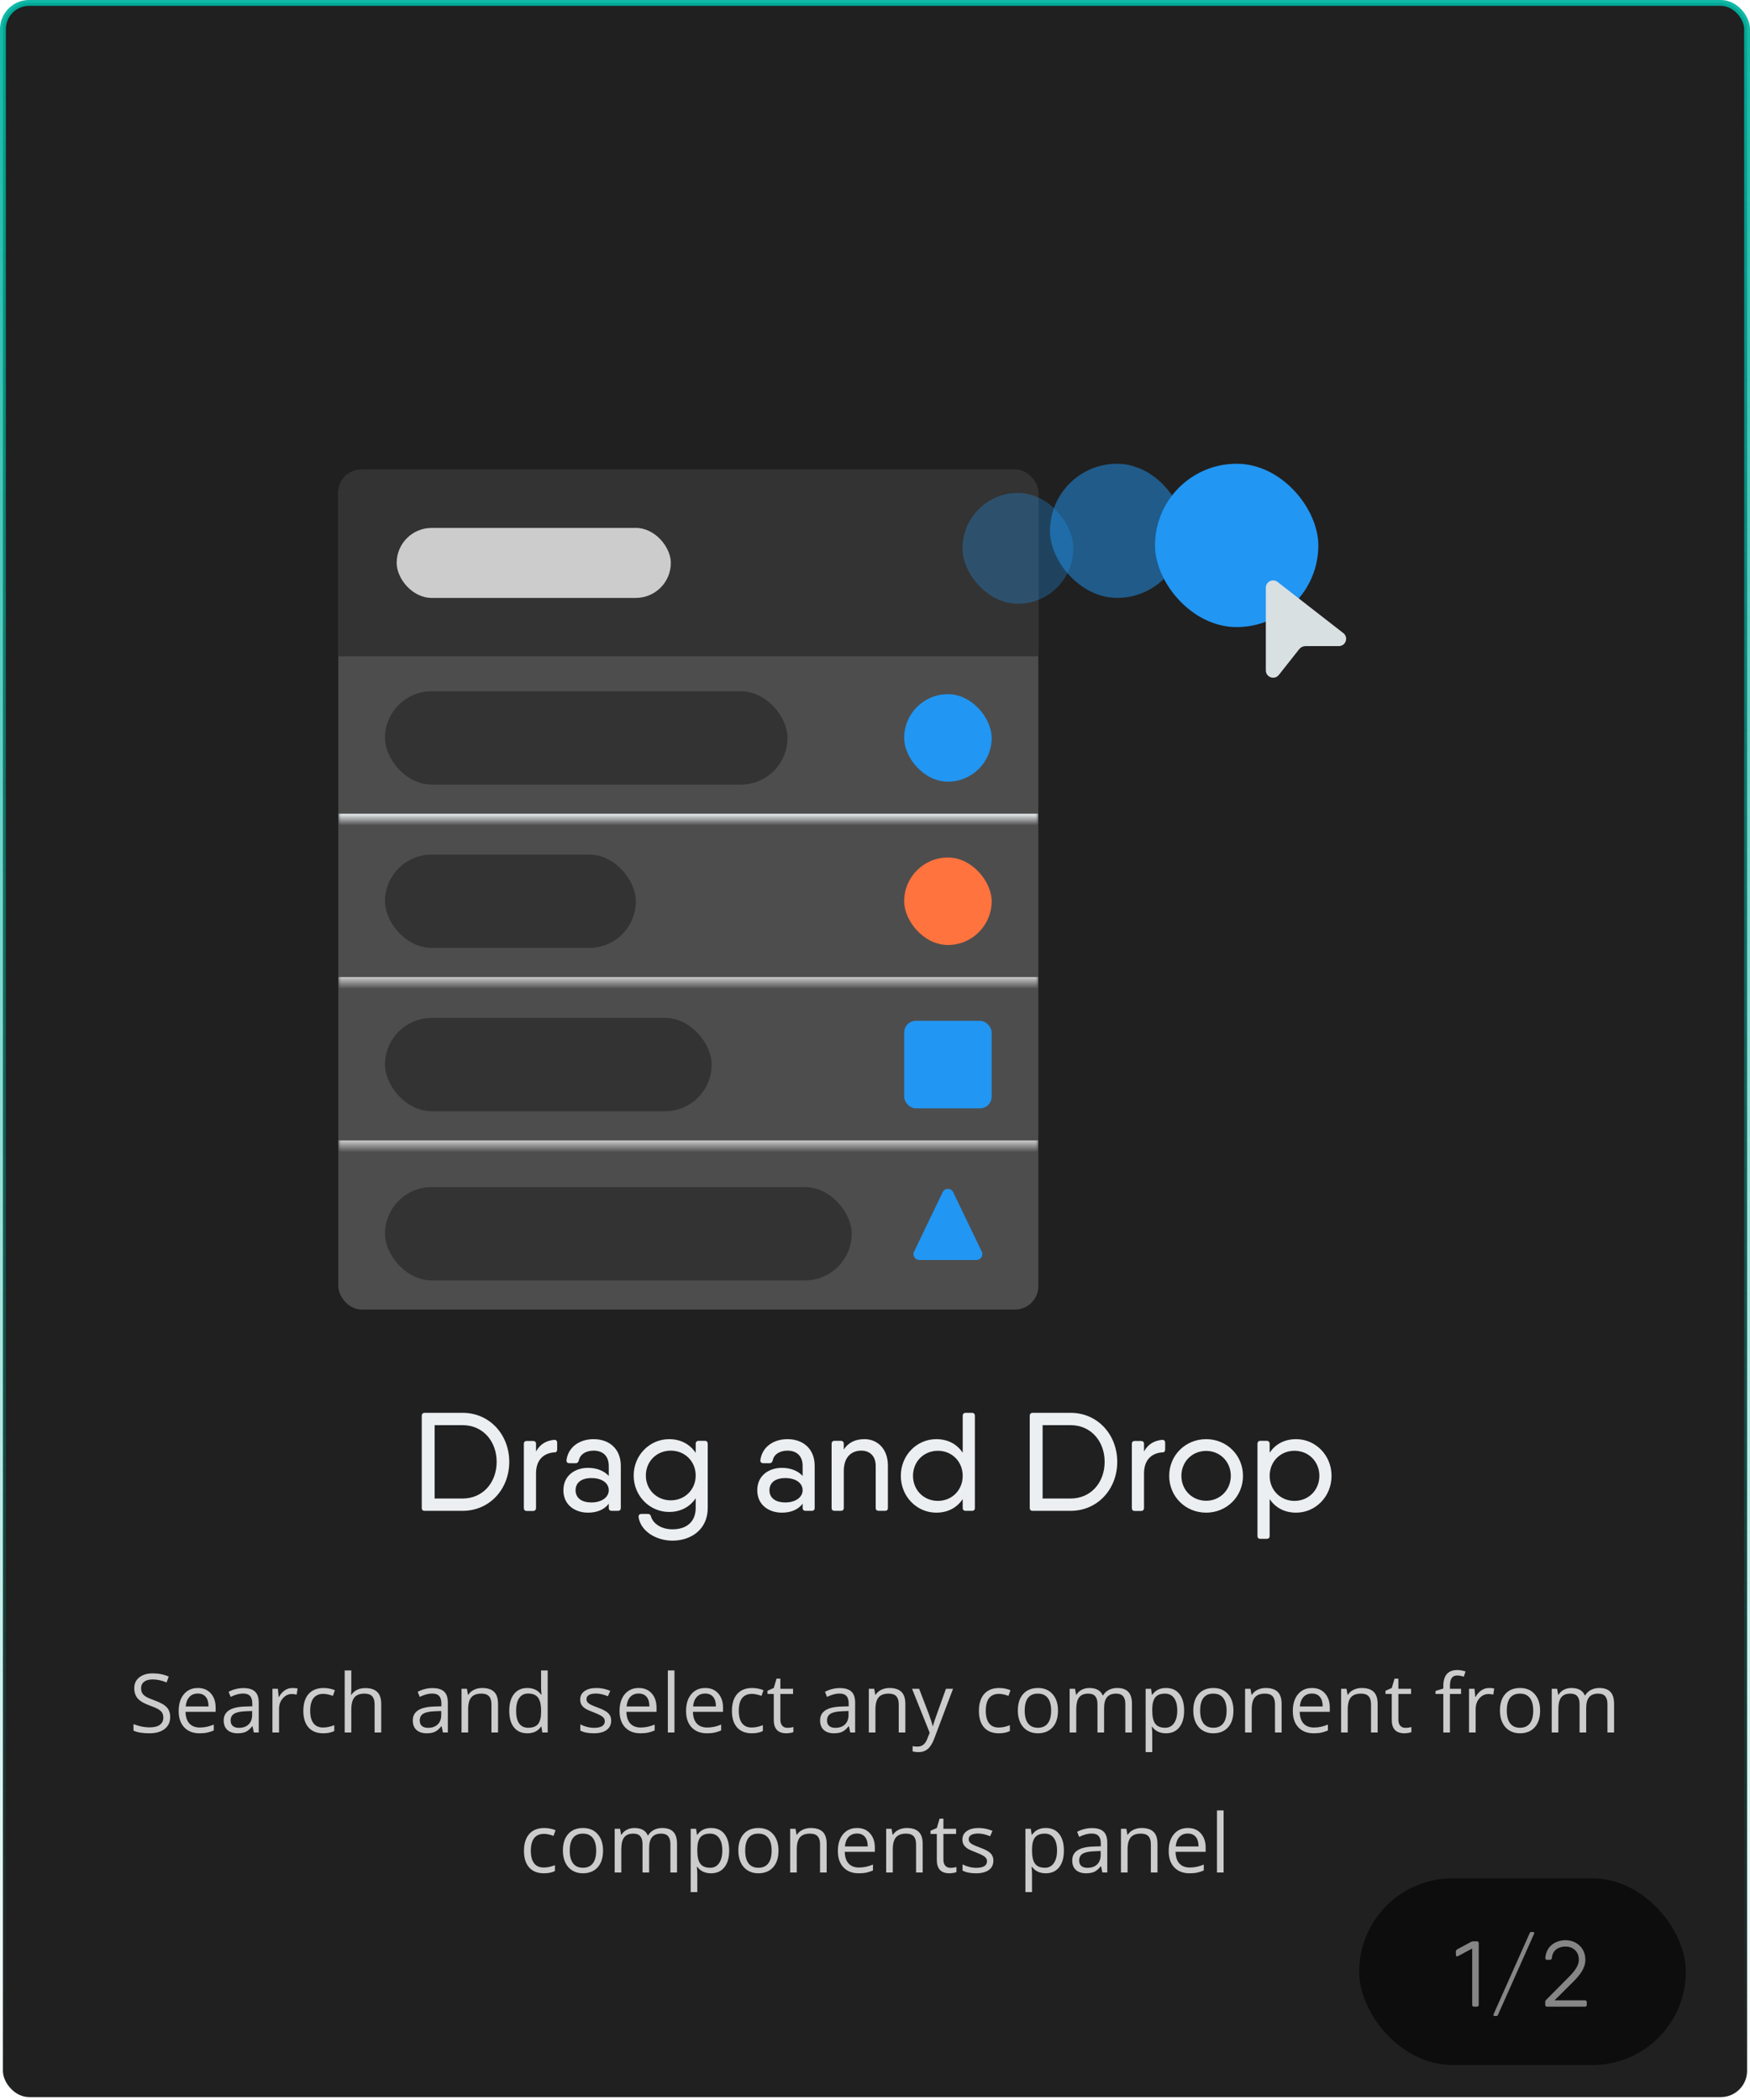
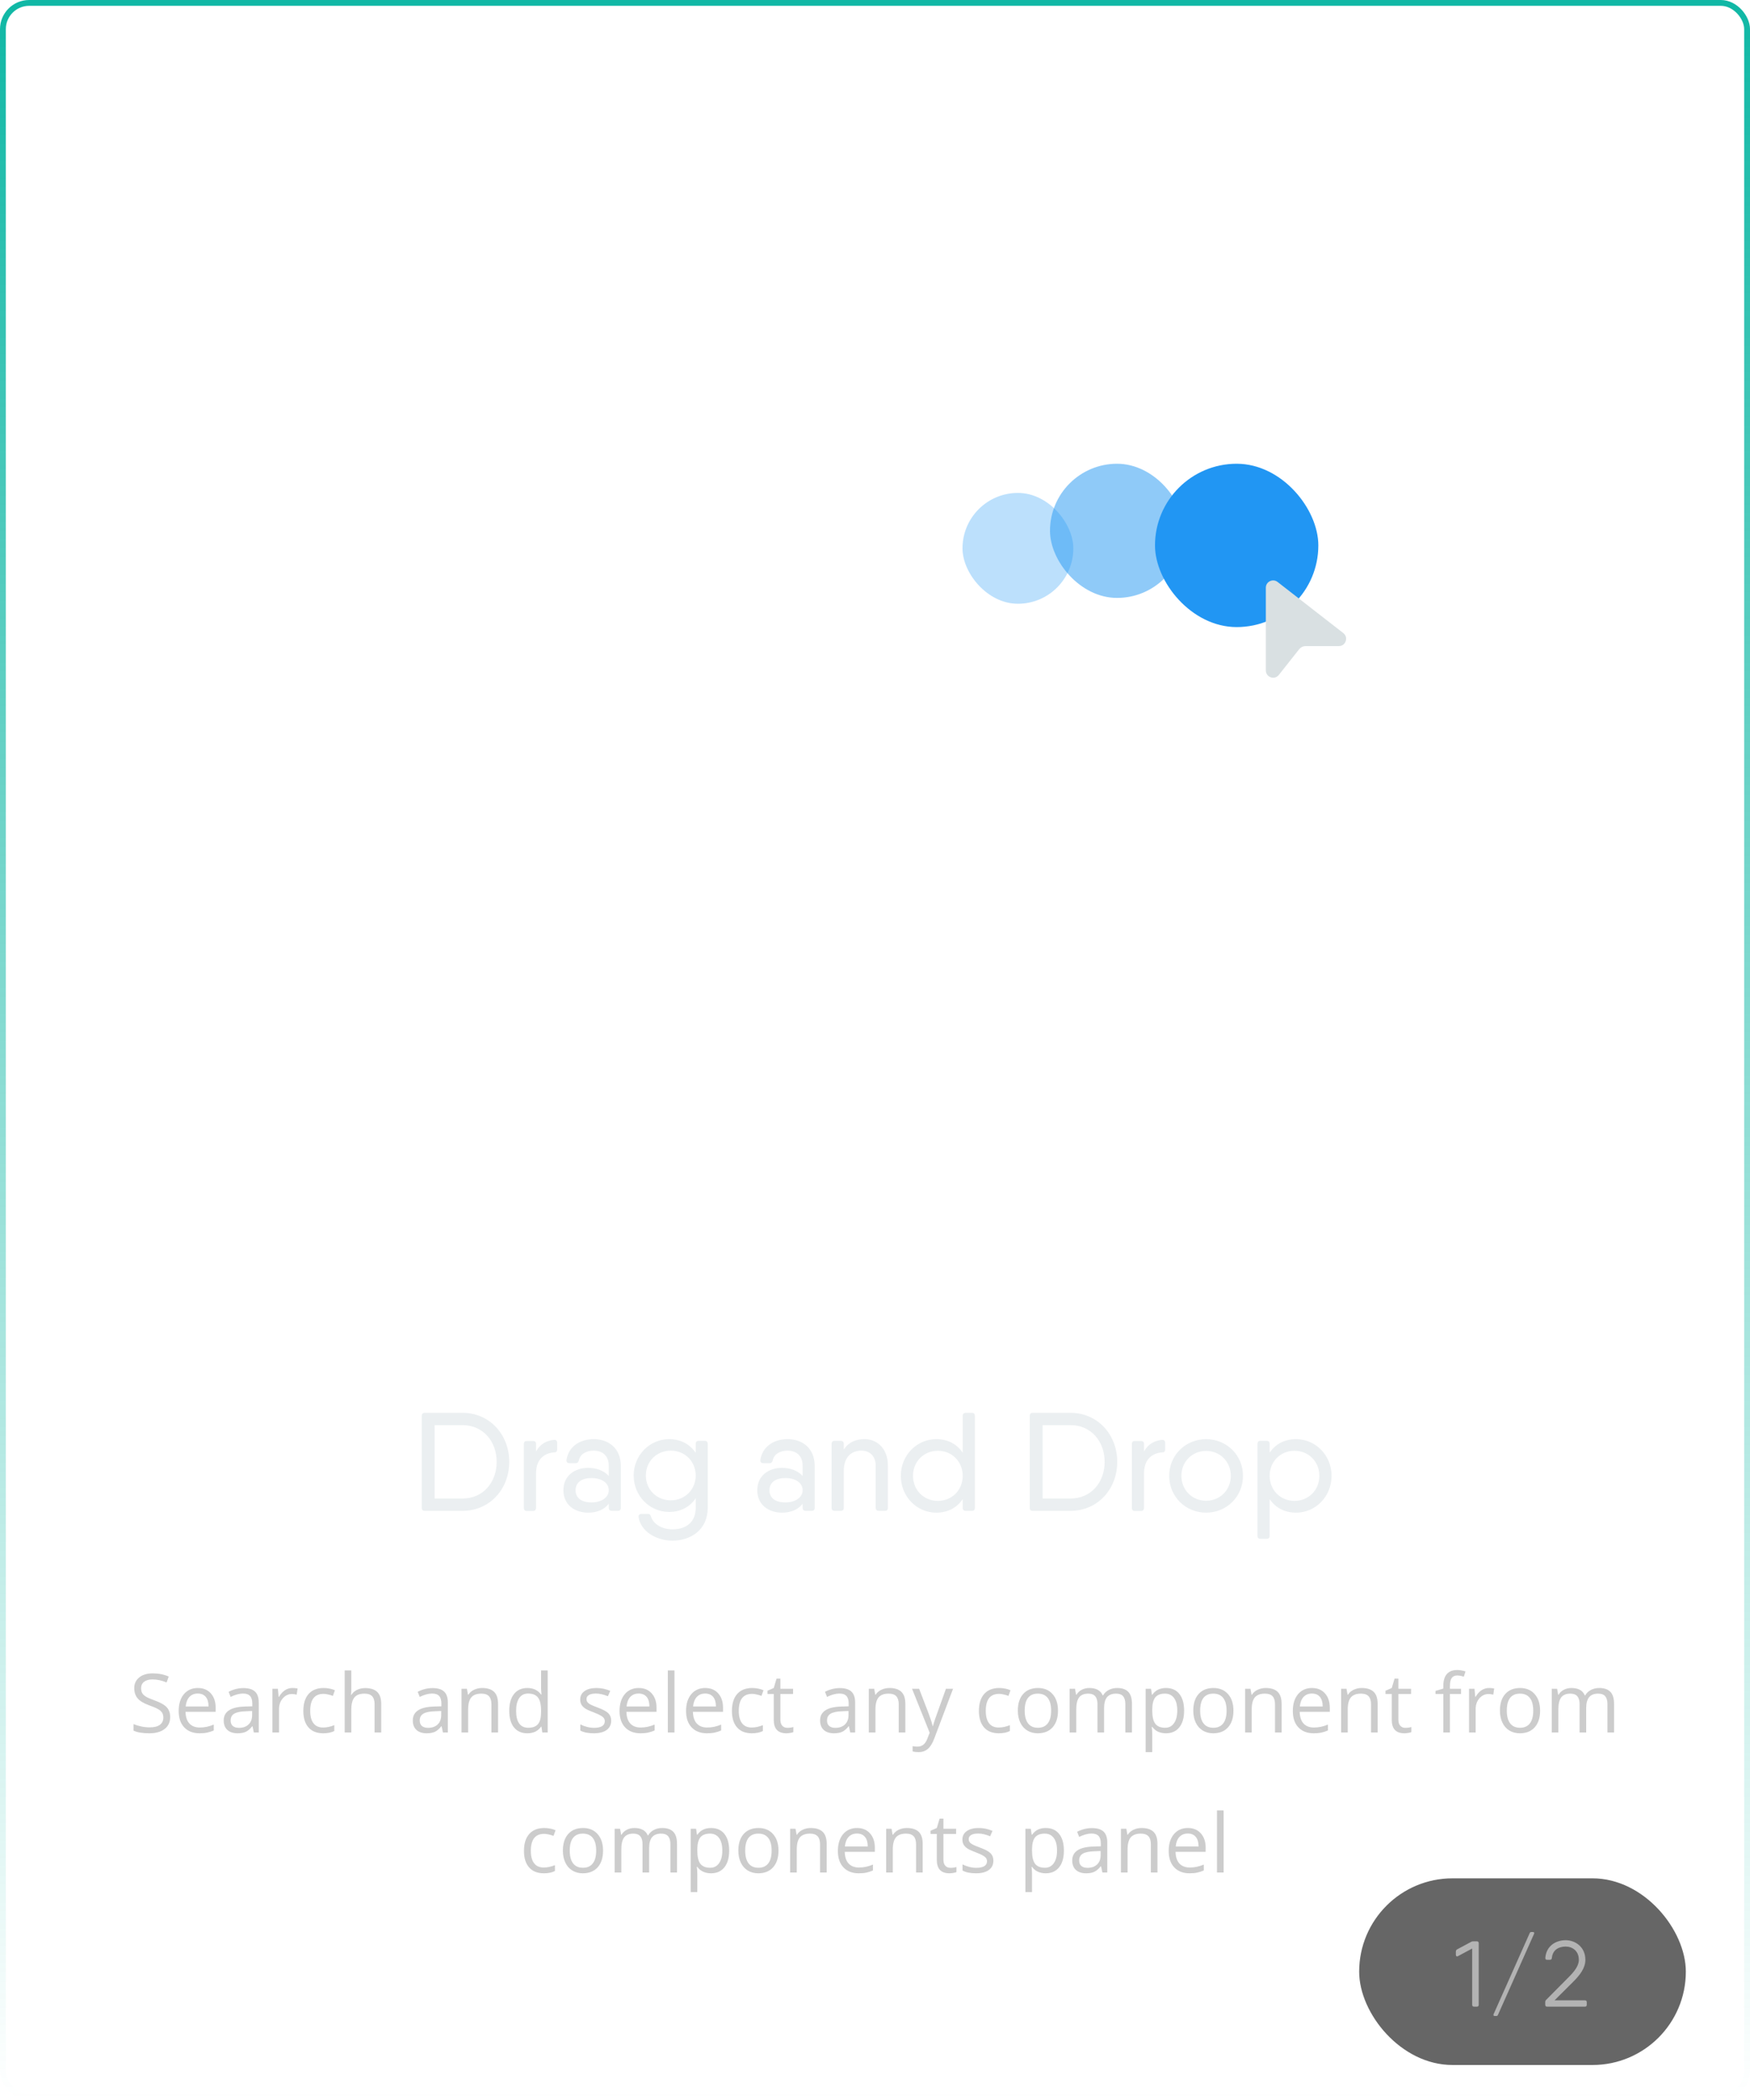
<svg xmlns="http://www.w3.org/2000/svg" width="300" height="360" viewBox="0 0 300 360" fill="none">
-   <rect x="0.5" y="0.5" width="299" height="359" rx="4.5" fill="#202020" />
  <rect x="0.5" y="0.5" width="299" height="359" rx="4.5" stroke="url(#paint0_linear_21806_21177)" />
  <g filter="url(#filter0_ddd_21806_21177)">
    <g clip-path="url(#clip0_21806_21177)">
-       <rect x="58" y="50.5" width="120" height="144" rx="4" fill="#4D4D4D" />
      <rect width="120" height="32" transform="translate(58 50.5)" fill="#333333" />
      <rect x="68" y="60.5" width="47" height="12" rx="6" fill="#CCCCCC" />
      <mask id="path-4-inside-1_21806_21177" fill="white">
        <path d="M58 82.5H178V110.5H58V82.5Z" />
      </mask>
-       <path d="M178 109.5H58V111.5H178V109.5Z" fill="#EBEFF1" mask="url(#path-4-inside-1_21806_21177)" />
      <rect x="66" y="88.5" width="69" height="16" rx="8" fill="#333333" />
      <rect x="155" y="89" width="15" height="15" rx="7.5" fill="#2196F3" />
      <mask id="path-8-inside-2_21806_21177" fill="white">
-         <path d="M58 110.5H178V138.5H58V110.5Z" />
-       </mask>
+         </mask>
      <path d="M178 137.5H58V139.5H178V137.5Z" fill="#CCCCCC" mask="url(#path-8-inside-2_21806_21177)" />
      <rect x="66" y="116.5" width="43" height="16" rx="8" fill="#333333" />
      <rect x="155" y="117" width="15" height="15" rx="7.5" fill="#FE733E" />
      <mask id="path-12-inside-3_21806_21177" fill="white">
-         <path d="M58 138.5H178V166.5H58V138.5Z" />
+         <path d="M58 138.5V166.5H58V138.5Z" />
      </mask>
      <path d="M178 165.5H58V167.5H178V165.5Z" fill="#CCCCCC" mask="url(#path-12-inside-3_21806_21177)" />
      <rect x="66" y="144.5" width="56" height="16" rx="8" fill="#333333" />
      <rect x="155" y="145" width="15" height="15" rx="2" fill="#2196F3" />
      <mask id="path-16-inside-4_21806_21177" fill="white">
        <path d="M58 166.5H178V196.5H58V166.5Z" />
      </mask>
      <path d="M178 195.5H58V197.5H178V195.5Z" fill="#CCCCCC" mask="url(#path-16-inside-4_21806_21177)" />
      <rect x="66" y="173.5" width="80" height="16" rx="8" fill="#333333" />
      <path d="M161.599 174.373C161.962 173.618 163.038 173.618 163.401 174.373L168.305 184.566C168.625 185.23 168.141 186 167.404 186H157.596C156.859 186 156.375 185.23 156.695 184.566L161.599 174.373Z" fill="#2196F3" />
    </g>
  </g>
  <rect x="165" y="84.5" width="19" height="19" rx="9.5" fill="#2196F3" fill-opacity="0.3" />
  <rect x="180" y="79.5" width="23" height="23" rx="11.5" fill="#2196F3" fill-opacity="0.5" />
  <rect x="198" y="79.5" width="28" height="28" rx="14" fill="#2196F3" />
  <path d="M219.017 99.766C218.197 99.126 217 99.712 217 100.752V114.926C217 116.111 218.496 116.631 219.231 115.701L222.722 111.284C222.851 111.121 223.015 110.99 223.202 110.899C223.389 110.809 223.594 110.762 223.802 110.762H229.512C230.702 110.762 231.219 109.256 230.279 108.526L219.017 99.766Z" fill="#D9E0E2" />
  <path d="M79.308 242.2C83.94 242.2 87.3 245.944 87.3 250.6C87.3 255.28 83.94 259 79.308 259H73.14H72.804C72.468 259 72.3 258.832 72.3 258.496V242.728C72.3 242.392 72.468 242.2 72.804 242.2H74.508H79.308ZM79.308 256.888C82.788 256.888 85.14 254.152 85.14 250.6C85.14 247.072 82.788 244.312 79.308 244.312H74.508V256.888H79.308ZM94.987 246.832C95.323 246.808 95.515 247 95.515 247.336V248.464C95.515 248.776 95.371 248.968 95.155 248.968C93.475 249.04 91.891 250 91.891 252.592V258.496C91.891 258.832 91.699 259.024 91.387 259.024H90.307C89.971 259.024 89.803 258.832 89.803 258.496V247.528C89.803 247.192 89.971 247.024 90.307 247.024H91.387C91.699 247.024 91.891 247.192 91.891 247.528V248.824C92.611 247.504 93.739 246.952 94.987 246.832ZM101.767 246.712C104.431 246.712 106.423 248.368 106.423 251.272V258.496C106.423 258.832 106.255 259 105.919 259H104.863C104.551 259 104.359 258.832 104.359 258.496V257.776C103.591 258.808 102.319 259.312 100.807 259.312C98.623 259.312 96.583 258.04 96.583 255.472C96.583 252.904 98.623 251.632 100.807 251.632C102.319 251.632 103.591 252.16 104.359 253.024V251.32C104.359 249.424 103.159 248.68 101.767 248.68C100.519 248.68 99.439 249.256 99.223 250.384C99.127 250.672 98.983 250.84 98.671 250.84H97.615C97.303 250.84 97.087 250.672 97.111 250.312C97.399 248.128 99.271 246.712 101.767 246.712ZM101.407 257.56C103.135 257.56 104.359 256.672 104.359 255.472C104.359 254.2 103.135 253.384 101.407 253.384C99.535 253.384 98.671 254.272 98.671 255.472C98.671 256.672 99.535 257.56 101.407 257.56ZM120.822 247C121.158 247 121.326 247.192 121.326 247.528V258.496C121.326 262.24 118.422 264.112 115.278 264.112C112.47 264.112 109.806 262.48 109.47 260.056C109.446 259.696 109.662 259.528 109.974 259.528H111.054C111.366 259.528 111.51 259.672 111.606 259.984C111.894 261.04 113.19 262.168 115.278 262.168C117.846 262.168 119.262 260.752 119.262 258.496V256.84C118.302 258.28 116.742 259.192 114.702 259.192C111.39 259.192 108.63 256.456 108.63 252.952C108.63 249.448 111.39 246.712 114.702 246.712C116.742 246.712 118.302 247.624 119.262 249.064V247.528C119.262 247.192 119.454 247 119.766 247H120.822ZM114.99 257.2C117.414 257.2 119.262 255.352 119.262 252.952C119.262 250.528 117.414 248.68 114.99 248.68C112.566 248.68 110.718 250.528 110.718 252.952C110.718 255.352 112.566 257.2 114.99 257.2ZM135.002 246.712C137.666 246.712 139.658 248.368 139.658 251.272V258.496C139.658 258.832 139.49 259 139.154 259H138.098C137.786 259 137.594 258.832 137.594 258.496V257.776C136.826 258.808 135.554 259.312 134.042 259.312C131.858 259.312 129.818 258.04 129.818 255.472C129.818 252.904 131.858 251.632 134.042 251.632C135.554 251.632 136.826 252.16 137.594 253.024V251.32C137.594 249.424 136.394 248.68 135.002 248.68C133.754 248.68 132.674 249.256 132.458 250.384C132.362 250.672 132.218 250.84 131.906 250.84H130.85C130.538 250.84 130.322 250.672 130.346 250.312C130.634 248.128 132.506 246.712 135.002 246.712ZM134.642 257.56C136.37 257.56 137.594 256.672 137.594 255.472C137.594 254.2 136.37 253.384 134.642 253.384C132.77 253.384 131.906 254.272 131.906 255.472C131.906 256.672 132.77 257.56 134.642 257.56ZM148.201 246.712C150.433 246.712 152.209 248.392 152.209 251.224V258.496C152.209 258.832 152.041 259 151.705 259H150.649C150.313 259 150.121 258.832 150.121 258.496V251.296C150.121 249.568 149.065 248.68 147.649 248.68C146.137 248.68 144.649 249.592 144.649 252.184V258.496C144.649 258.832 144.457 259 144.145 259H143.065C142.729 259 142.561 258.832 142.561 258.496V247.528C142.561 247.192 142.729 247 143.065 247H144.145C144.457 247 144.649 247.192 144.649 247.528V248.488C145.513 247.192 146.737 246.712 148.201 246.712ZM166.619 242.2C166.955 242.2 167.123 242.392 167.123 242.728V258.496C167.123 258.832 166.955 259 166.619 259H165.539C165.227 259 165.035 258.832 165.035 258.496V256.984C164.075 258.424 162.539 259.312 160.499 259.312C157.187 259.312 154.427 256.576 154.427 253C154.427 249.448 157.187 246.712 160.499 246.712C162.539 246.712 164.075 247.6 165.035 249.04V242.728C165.035 242.392 165.227 242.2 165.539 242.2H166.619ZM160.787 257.296C163.187 257.296 165.035 255.448 165.035 253C165.035 250.552 163.187 248.704 160.787 248.704C158.363 248.704 156.515 250.552 156.515 253C156.515 255.448 158.363 257.296 160.787 257.296ZM183.535 242.2C188.167 242.2 191.527 245.944 191.527 250.6C191.527 255.28 188.167 259 183.535 259H177.367H177.031C176.695 259 176.527 258.832 176.527 258.496V242.728C176.527 242.392 176.695 242.2 177.031 242.2H178.735H183.535ZM183.535 256.888C187.015 256.888 189.367 254.152 189.367 250.6C189.367 247.072 187.015 244.312 183.535 244.312H178.735V256.888H183.535ZM199.213 246.832C199.549 246.808 199.741 247 199.741 247.336V248.464C199.741 248.776 199.597 248.968 199.381 248.968C197.701 249.04 196.117 250 196.117 252.592V258.496C196.117 258.832 195.925 259.024 195.613 259.024H194.533C194.197 259.024 194.029 258.832 194.029 258.496V247.528C194.029 247.192 194.197 247.024 194.533 247.024H195.613C195.925 247.024 196.117 247.192 196.117 247.528V248.824C196.837 247.504 197.965 246.952 199.213 246.832ZM206.771 259.312C203.243 259.312 200.435 256.576 200.435 253C200.435 249.448 203.243 246.712 206.771 246.712C210.275 246.712 213.083 249.448 213.083 253C213.083 256.576 210.275 259.312 206.771 259.312ZM206.771 257.272C209.147 257.272 210.995 255.424 210.995 253C210.995 250.576 209.147 248.728 206.771 248.728C204.371 248.728 202.523 250.576 202.523 253C202.523 255.424 204.371 257.272 206.771 257.272ZM222.192 246.712C225.504 246.712 228.264 249.448 228.264 253C228.264 256.576 225.504 259.312 222.192 259.312C220.152 259.312 218.616 258.424 217.656 256.984V263.296C217.656 263.632 217.464 263.8 217.152 263.8H216.072C215.736 263.8 215.568 263.632 215.568 263.296V247.528C215.568 247.192 215.736 247 216.072 247H217.152C217.464 247 217.656 247.192 217.656 247.528V249.04C218.616 247.6 220.152 246.712 222.192 246.712ZM221.904 257.296C224.328 257.296 226.176 255.448 226.176 253C226.176 250.552 224.328 248.704 221.904 248.704C219.504 248.704 217.656 250.552 217.656 253C217.656 255.448 219.504 257.296 221.904 257.296Z" fill="#EBEFF1" />
  <path d="M29.175 294.341C29.175 295.22 28.856 295.906 28.218 296.398C27.58 296.891 26.714 297.137 25.62 297.137C24.435 297.137 23.524 296.984 22.886 296.679V295.558C23.296 295.731 23.742 295.868 24.226 295.968C24.709 296.068 25.187 296.118 25.661 296.118C26.436 296.118 27.019 295.972 27.411 295.681C27.803 295.384 27.999 294.974 27.999 294.45C27.999 294.104 27.928 293.821 27.787 293.603C27.65 293.379 27.418 293.174 27.09 292.987C26.766 292.8 26.272 292.589 25.606 292.352C24.677 292.019 24.011 291.625 23.61 291.169C23.214 290.713 23.016 290.118 23.016 289.385C23.016 288.615 23.305 288.002 23.884 287.546C24.463 287.09 25.228 286.862 26.181 286.862C27.174 286.862 28.088 287.045 28.922 287.409L28.56 288.421C27.735 288.075 26.933 287.901 26.153 287.901C25.538 287.901 25.057 288.034 24.711 288.298C24.365 288.562 24.191 288.929 24.191 289.398C24.191 289.745 24.255 290.03 24.383 290.253C24.51 290.472 24.725 290.674 25.025 290.861C25.331 291.044 25.796 291.246 26.42 291.47C27.468 291.843 28.188 292.244 28.58 292.673C28.977 293.101 29.175 293.657 29.175 294.341ZM34.213 297.137C33.105 297.137 32.23 296.799 31.588 296.125C30.95 295.451 30.631 294.514 30.631 293.315C30.631 292.108 30.927 291.148 31.52 290.438C32.117 289.727 32.916 289.371 33.919 289.371C34.858 289.371 35.601 289.681 36.148 290.301C36.694 290.916 36.968 291.729 36.968 292.741V293.459H31.807C31.829 294.339 32.05 295.006 32.47 295.462C32.894 295.918 33.488 296.146 34.254 296.146C35.06 296.146 35.858 295.977 36.647 295.64V296.651C36.245 296.825 35.865 296.948 35.505 297.021C35.149 297.098 34.719 297.137 34.213 297.137ZM33.905 290.321C33.304 290.321 32.823 290.517 32.463 290.909C32.107 291.301 31.898 291.843 31.834 292.536H35.751C35.751 291.821 35.592 291.274 35.273 290.896C34.953 290.513 34.498 290.321 33.905 290.321ZM43.517 297L43.291 295.934H43.236C42.863 296.403 42.489 296.722 42.115 296.891C41.746 297.055 41.283 297.137 40.727 297.137C39.985 297.137 39.401 296.945 38.977 296.562C38.558 296.18 38.349 295.635 38.349 294.929C38.349 293.416 39.559 292.623 41.978 292.55L43.25 292.509V292.044C43.25 291.456 43.122 291.023 42.867 290.745C42.617 290.463 42.213 290.321 41.657 290.321C41.033 290.321 40.327 290.513 39.538 290.896L39.19 290.027C39.559 289.827 39.962 289.67 40.399 289.556C40.842 289.442 41.283 289.385 41.726 289.385C42.619 289.385 43.28 289.583 43.708 289.979C44.141 290.376 44.357 291.012 44.357 291.887V297H43.517ZM40.953 296.2C41.66 296.2 42.213 296.007 42.614 295.619C43.02 295.232 43.223 294.689 43.223 293.992V293.315L42.088 293.363C41.185 293.395 40.534 293.536 40.133 293.787C39.736 294.033 39.538 294.418 39.538 294.942C39.538 295.353 39.661 295.665 39.907 295.879C40.158 296.093 40.507 296.2 40.953 296.2ZM50.12 289.371C50.453 289.371 50.751 289.398 51.016 289.453L50.858 290.506C50.548 290.438 50.275 290.403 50.038 290.403C49.432 290.403 48.912 290.649 48.48 291.142C48.051 291.634 47.837 292.247 47.837 292.98V297H46.702V289.508H47.639L47.769 290.896H47.823C48.101 290.408 48.436 290.032 48.828 289.768C49.22 289.503 49.651 289.371 50.12 289.371ZM55.411 297.137C54.327 297.137 53.486 296.804 52.889 296.139C52.296 295.469 52 294.523 52 293.302C52 292.049 52.301 291.08 52.902 290.396C53.508 289.713 54.37 289.371 55.486 289.371C55.846 289.371 56.206 289.41 56.566 289.487C56.926 289.565 57.209 289.656 57.414 289.761L57.065 290.725C56.815 290.624 56.541 290.542 56.245 290.479C55.949 290.41 55.687 290.376 55.459 290.376C53.937 290.376 53.176 291.347 53.176 293.288C53.176 294.209 53.36 294.915 53.73 295.407C54.103 295.899 54.655 296.146 55.384 296.146C56.008 296.146 56.648 296.011 57.305 295.742V296.747C56.803 297.007 56.172 297.137 55.411 297.137ZM64.216 297V292.153C64.216 291.543 64.077 291.087 63.799 290.786C63.521 290.485 63.086 290.335 62.493 290.335C61.705 290.335 61.128 290.549 60.764 290.978C60.404 291.406 60.224 292.108 60.224 293.083V297H59.089V286.363H60.224V289.583C60.224 289.97 60.205 290.292 60.169 290.547H60.237C60.461 290.187 60.777 289.904 61.188 289.699C61.602 289.49 62.074 289.385 62.602 289.385C63.519 289.385 64.204 289.604 64.66 290.041C65.12 290.474 65.351 291.164 65.351 292.112V297H64.216ZM75.933 297L75.707 295.934H75.652C75.279 296.403 74.905 296.722 74.531 296.891C74.162 297.055 73.7 297.137 73.144 297.137C72.401 297.137 71.817 296.945 71.394 296.562C70.974 296.18 70.765 295.635 70.765 294.929C70.765 293.416 71.975 292.623 74.394 292.55L75.666 292.509V292.044C75.666 291.456 75.538 291.023 75.283 290.745C75.033 290.463 74.629 290.321 74.073 290.321C73.449 290.321 72.743 290.513 71.954 290.896L71.606 290.027C71.975 289.827 72.378 289.67 72.815 289.556C73.257 289.442 73.7 289.385 74.142 289.385C75.035 289.385 75.696 289.583 76.124 289.979C76.557 290.376 76.773 291.012 76.773 291.887V297H75.933ZM73.369 296.2C74.076 296.2 74.629 296.007 75.03 295.619C75.436 295.232 75.639 294.689 75.639 293.992V293.315L74.504 293.363C73.602 293.395 72.95 293.536 72.549 293.787C72.152 294.033 71.954 294.418 71.954 294.942C71.954 295.353 72.077 295.665 72.323 295.879C72.574 296.093 72.922 296.2 73.369 296.2ZM84.245 297V292.153C84.245 291.543 84.106 291.087 83.828 290.786C83.55 290.485 83.115 290.335 82.522 290.335C81.739 290.335 81.164 290.547 80.8 290.971C80.435 291.395 80.253 292.094 80.253 293.069V297H79.118V289.508H80.041L80.226 290.533H80.28C80.513 290.164 80.838 289.879 81.258 289.679C81.677 289.474 82.144 289.371 82.659 289.371C83.561 289.371 84.241 289.59 84.696 290.027C85.152 290.46 85.38 291.155 85.38 292.112V297H84.245ZM92.817 295.995H92.756C92.232 296.756 91.448 297.137 90.404 297.137C89.424 297.137 88.661 296.802 88.114 296.132C87.572 295.462 87.301 294.509 87.301 293.274C87.301 292.039 87.574 291.08 88.121 290.396C88.668 289.713 89.429 289.371 90.404 289.371C91.421 289.371 92.2 289.74 92.742 290.479H92.831L92.783 289.938L92.756 289.412V286.363H93.891V297H92.968L92.817 295.995ZM90.548 296.187C91.323 296.187 91.883 295.977 92.23 295.558C92.58 295.134 92.756 294.452 92.756 293.514V293.274C92.756 292.213 92.578 291.456 92.223 291.005C91.872 290.549 91.309 290.321 90.534 290.321C89.869 290.321 89.358 290.581 89.003 291.101C88.652 291.616 88.477 292.345 88.477 293.288C88.477 294.245 88.652 294.967 89.003 295.455C89.354 295.943 89.869 296.187 90.548 296.187ZM104.773 294.956C104.773 295.653 104.514 296.191 103.994 296.569C103.475 296.948 102.745 297.137 101.807 297.137C100.813 297.137 100.038 296.979 99.482 296.665V295.612C99.842 295.795 100.228 295.938 100.638 296.043C101.052 296.148 101.451 296.2 101.834 296.2C102.426 296.2 102.882 296.107 103.201 295.92C103.52 295.729 103.68 295.439 103.68 295.052C103.68 294.76 103.552 294.512 103.297 294.307C103.046 294.097 102.554 293.851 101.82 293.568C101.123 293.309 100.626 293.083 100.33 292.892C100.038 292.696 99.82 292.475 99.674 292.229C99.533 291.982 99.462 291.688 99.462 291.347C99.462 290.736 99.71 290.255 100.207 289.904C100.704 289.549 101.385 289.371 102.251 289.371C103.058 289.371 103.846 289.535 104.616 289.863L104.213 290.786C103.461 290.476 102.78 290.321 102.169 290.321C101.631 290.321 101.226 290.406 100.952 290.574C100.679 290.743 100.542 290.975 100.542 291.271C100.542 291.472 100.592 291.643 100.692 291.784C100.797 291.925 100.964 292.06 101.191 292.188C101.419 292.315 101.857 292.5 102.504 292.741C103.393 293.065 103.992 293.391 104.302 293.719C104.616 294.047 104.773 294.459 104.773 294.956ZM109.791 297.137C108.684 297.137 107.809 296.799 107.166 296.125C106.528 295.451 106.209 294.514 106.209 293.315C106.209 292.108 106.505 291.148 107.098 290.438C107.695 289.727 108.494 289.371 109.497 289.371C110.436 289.371 111.179 289.681 111.726 290.301C112.272 290.916 112.546 291.729 112.546 292.741V293.459H107.385C107.408 294.339 107.629 295.006 108.048 295.462C108.472 295.918 109.066 296.146 109.832 296.146C110.639 296.146 111.436 295.977 112.225 295.64V296.651C111.824 296.825 111.443 296.948 111.083 297.021C110.728 297.098 110.297 297.137 109.791 297.137ZM109.483 290.321C108.882 290.321 108.401 290.517 108.041 290.909C107.686 291.301 107.476 291.843 107.412 292.536H111.329C111.329 291.821 111.17 291.274 110.851 290.896C110.532 290.513 110.076 290.321 109.483 290.321ZM115.622 297H114.487V286.363H115.622V297ZM121.193 297.137C120.086 297.137 119.211 296.799 118.568 296.125C117.93 295.451 117.611 294.514 117.611 293.315C117.611 292.108 117.908 291.148 118.5 290.438C119.097 289.727 119.897 289.371 120.899 289.371C121.838 289.371 122.581 289.681 123.128 290.301C123.675 290.916 123.948 291.729 123.948 292.741V293.459H118.787C118.81 294.339 119.031 295.006 119.45 295.462C119.874 295.918 120.469 296.146 121.234 296.146C122.041 296.146 122.839 295.977 123.627 295.64V296.651C123.226 296.825 122.845 296.948 122.485 297.021C122.13 297.098 121.699 297.137 121.193 297.137ZM120.886 290.321C120.284 290.321 119.803 290.517 119.443 290.909C119.088 291.301 118.878 291.843 118.814 292.536H122.731C122.731 291.821 122.572 291.274 122.253 290.896C121.934 290.513 121.478 290.321 120.886 290.321ZM128.884 297.137C127.799 297.137 126.958 296.804 126.361 296.139C125.769 295.469 125.473 294.523 125.473 293.302C125.473 292.049 125.773 291.08 126.375 290.396C126.981 289.713 127.842 289.371 128.959 289.371C129.319 289.371 129.679 289.41 130.039 289.487C130.399 289.565 130.682 289.656 130.887 289.761L130.538 290.725C130.287 290.624 130.014 290.542 129.718 290.479C129.422 290.41 129.16 290.376 128.932 290.376C127.41 290.376 126.648 291.347 126.648 293.288C126.648 294.209 126.833 294.915 127.202 295.407C127.576 295.899 128.127 296.146 128.856 296.146C129.481 296.146 130.121 296.011 130.777 295.742V296.747C130.276 297.007 129.645 297.137 128.884 297.137ZM134.981 296.2C135.182 296.2 135.376 296.187 135.562 296.159C135.749 296.127 135.897 296.095 136.007 296.063V296.932C135.884 296.991 135.701 297.039 135.46 297.075C135.223 297.116 135.009 297.137 134.817 297.137C133.368 297.137 132.644 296.373 132.644 294.847V290.39H131.57V289.843L132.644 289.371L133.122 287.771H133.778V289.508H135.952V290.39H133.778V294.799C133.778 295.25 133.885 295.596 134.1 295.838C134.314 296.079 134.608 296.2 134.981 296.2ZM145.755 297L145.529 295.934H145.475C145.101 296.403 144.727 296.722 144.354 296.891C143.984 297.055 143.522 297.137 142.966 297.137C142.223 297.137 141.64 296.945 141.216 296.562C140.797 296.18 140.587 295.635 140.587 294.929C140.587 293.416 141.797 292.623 144.217 292.55L145.488 292.509V292.044C145.488 291.456 145.361 291.023 145.105 290.745C144.855 290.463 144.451 290.321 143.896 290.321C143.271 290.321 142.565 290.513 141.776 290.896L141.428 290.027C141.797 289.827 142.2 289.67 142.638 289.556C143.08 289.442 143.522 289.385 143.964 289.385C144.857 289.385 145.518 289.583 145.946 289.979C146.379 290.376 146.596 291.012 146.596 291.887V297H145.755ZM143.191 296.2C143.898 296.2 144.451 296.007 144.853 295.619C145.258 295.232 145.461 294.689 145.461 293.992V293.315L144.326 293.363C143.424 293.395 142.772 293.536 142.371 293.787C141.975 294.033 141.776 294.418 141.776 294.942C141.776 295.353 141.899 295.665 142.146 295.879C142.396 296.093 142.745 296.2 143.191 296.2ZM154.067 297V292.153C154.067 291.543 153.928 291.087 153.65 290.786C153.372 290.485 152.937 290.335 152.345 290.335C151.561 290.335 150.987 290.547 150.622 290.971C150.257 291.395 150.075 292.094 150.075 293.069V297H148.94V289.508H149.863L150.048 290.533H150.103C150.335 290.164 150.661 289.879 151.08 289.679C151.499 289.474 151.966 289.371 152.481 289.371C153.384 289.371 154.063 289.59 154.519 290.027C154.974 290.46 155.202 291.155 155.202 292.112V297H154.067ZM156.351 289.508H157.567L159.208 293.78C159.568 294.756 159.791 295.46 159.878 295.893H159.933C159.992 295.66 160.115 295.264 160.302 294.703C160.493 294.138 161.113 292.406 162.161 289.508H163.378L160.158 298.039C159.839 298.882 159.465 299.479 159.037 299.83C158.613 300.186 158.091 300.363 157.472 300.363C157.125 300.363 156.784 300.325 156.446 300.247V299.338C156.697 299.393 156.977 299.42 157.287 299.42C158.066 299.42 158.622 298.982 158.955 298.107L159.372 297.041L156.351 289.508ZM171.226 297.137C170.141 297.137 169.3 296.804 168.703 296.139C168.111 295.469 167.814 294.523 167.814 293.302C167.814 292.049 168.115 291.08 168.717 290.396C169.323 289.713 170.184 289.371 171.301 289.371C171.661 289.371 172.021 289.41 172.381 289.487C172.741 289.565 173.023 289.656 173.229 289.761L172.88 290.725C172.629 290.624 172.356 290.542 172.06 290.479C171.763 290.41 171.501 290.376 171.273 290.376C169.751 290.376 168.99 291.347 168.99 293.288C168.99 294.209 169.175 294.915 169.544 295.407C169.918 295.899 170.469 296.146 171.198 296.146C171.823 296.146 172.463 296.011 173.119 295.742V296.747C172.618 297.007 171.987 297.137 171.226 297.137ZM181.37 293.247C181.37 294.468 181.062 295.423 180.447 296.111C179.832 296.795 178.982 297.137 177.897 297.137C177.228 297.137 176.633 296.979 176.113 296.665C175.594 296.351 175.193 295.899 174.91 295.312C174.628 294.724 174.486 294.035 174.486 293.247C174.486 292.026 174.792 291.076 175.402 290.396C176.013 289.713 176.861 289.371 177.945 289.371C178.993 289.371 179.825 289.72 180.44 290.417C181.06 291.114 181.37 292.058 181.37 293.247ZM175.662 293.247C175.662 294.204 175.854 294.933 176.236 295.435C176.619 295.936 177.182 296.187 177.925 296.187C178.668 296.187 179.23 295.938 179.613 295.441C180.001 294.94 180.194 294.209 180.194 293.247C180.194 292.295 180.001 291.572 179.613 291.08C179.23 290.583 178.663 290.335 177.911 290.335C177.168 290.335 176.608 290.579 176.229 291.066C175.851 291.554 175.662 292.281 175.662 293.247ZM192.916 297V292.126C192.916 291.529 192.788 291.082 192.533 290.786C192.278 290.485 191.882 290.335 191.344 290.335C190.637 290.335 190.116 290.538 189.778 290.943C189.441 291.349 189.272 291.973 189.272 292.816V297H188.138V292.126C188.138 291.529 188.01 291.082 187.755 290.786C187.5 290.485 187.101 290.335 186.559 290.335C185.848 290.335 185.326 290.549 184.993 290.978C184.665 291.401 184.501 292.099 184.501 293.069V297H183.366V289.508H184.289L184.474 290.533H184.528C184.743 290.169 185.043 289.884 185.431 289.679C185.823 289.474 186.26 289.371 186.743 289.371C187.914 289.371 188.68 289.795 189.04 290.643H189.095C189.318 290.251 189.642 289.941 190.065 289.713C190.489 289.485 190.972 289.371 191.515 289.371C192.362 289.371 192.996 289.59 193.415 290.027C193.839 290.46 194.051 291.155 194.051 292.112V297H192.916ZM199.882 297.137C199.394 297.137 198.948 297.048 198.542 296.87C198.141 296.688 197.804 296.41 197.53 296.036H197.448C197.503 296.474 197.53 296.888 197.53 297.28V300.363H196.396V289.508H197.318L197.476 290.533H197.53C197.822 290.123 198.161 289.827 198.549 289.645C198.936 289.462 199.381 289.371 199.882 289.371C200.875 289.371 201.641 289.711 202.179 290.39C202.721 291.069 202.992 292.021 202.992 293.247C202.992 294.478 202.716 295.435 202.165 296.118C201.618 296.797 200.857 297.137 199.882 297.137ZM199.718 290.335C198.952 290.335 198.398 290.547 198.057 290.971C197.715 291.395 197.539 292.069 197.53 292.994V293.247C197.53 294.3 197.706 295.054 198.057 295.51C198.408 295.961 198.97 296.187 199.745 296.187C200.392 296.187 200.898 295.924 201.263 295.4C201.632 294.876 201.816 294.154 201.816 293.233C201.816 292.299 201.632 291.584 201.263 291.087C200.898 290.586 200.383 290.335 199.718 290.335ZM211.448 293.247C211.448 294.468 211.141 295.423 210.525 296.111C209.91 296.795 209.06 297.137 207.976 297.137C207.306 297.137 206.711 296.979 206.191 296.665C205.672 296.351 205.271 295.899 204.988 295.312C204.706 294.724 204.564 294.035 204.564 293.247C204.564 292.026 204.87 291.076 205.48 290.396C206.091 289.713 206.939 289.371 208.023 289.371C209.072 289.371 209.903 289.72 210.519 290.417C211.138 291.114 211.448 292.058 211.448 293.247ZM205.74 293.247C205.74 294.204 205.932 294.933 206.314 295.435C206.697 295.936 207.26 296.187 208.003 296.187C208.746 296.187 209.309 295.938 209.691 295.441C210.079 294.94 210.272 294.209 210.272 293.247C210.272 292.295 210.079 291.572 209.691 291.08C209.309 290.583 208.741 290.335 207.989 290.335C207.246 290.335 206.686 290.579 206.308 291.066C205.929 291.554 205.74 292.281 205.74 293.247ZM218.571 297V292.153C218.571 291.543 218.432 291.087 218.154 290.786C217.876 290.485 217.441 290.335 216.849 290.335C216.065 290.335 215.491 290.547 215.126 290.971C214.761 291.395 214.579 292.094 214.579 293.069V297H213.444V289.508H214.367L214.552 290.533H214.606C214.839 290.164 215.165 289.879 215.584 289.679C216.003 289.474 216.47 289.371 216.985 289.371C217.888 289.371 218.567 289.59 219.022 290.027C219.478 290.46 219.706 291.155 219.706 292.112V297H218.571ZM225.209 297.137C224.102 297.137 223.227 296.799 222.584 296.125C221.946 295.451 221.627 294.514 221.627 293.315C221.627 292.108 221.923 291.148 222.516 290.438C223.113 289.727 223.912 289.371 224.915 289.371C225.854 289.371 226.597 289.681 227.144 290.301C227.69 290.916 227.964 291.729 227.964 292.741V293.459H222.803C222.826 294.339 223.047 295.006 223.466 295.462C223.89 295.918 224.484 296.146 225.25 296.146C226.057 296.146 226.854 295.977 227.643 295.64V296.651C227.242 296.825 226.861 296.948 226.501 297.021C226.146 297.098 225.715 297.137 225.209 297.137ZM224.901 290.321C224.3 290.321 223.819 290.517 223.459 290.909C223.104 291.301 222.894 291.843 222.83 292.536H226.747C226.747 291.821 226.588 291.274 226.269 290.896C225.95 290.513 225.494 290.321 224.901 290.321ZM235.032 297V292.153C235.032 291.543 234.893 291.087 234.615 290.786C234.337 290.485 233.902 290.335 233.31 290.335C232.526 290.335 231.951 290.547 231.587 290.971C231.222 291.395 231.04 292.094 231.04 293.069V297H229.905V289.508H230.828L231.013 290.533H231.067C231.3 290.164 231.626 289.879 232.045 289.679C232.464 289.474 232.931 289.371 233.446 289.371C234.349 289.371 235.028 289.59 235.483 290.027C235.939 290.46 236.167 291.155 236.167 292.112V297H235.032ZM240.925 296.2C241.125 296.2 241.319 296.187 241.506 296.159C241.693 296.127 241.841 296.095 241.95 296.063V296.932C241.827 296.991 241.645 297.039 241.403 297.075C241.166 297.116 240.952 297.137 240.761 297.137C239.312 297.137 238.587 296.373 238.587 294.847V290.39H237.514V289.843L238.587 289.371L239.065 287.771H239.722V289.508H241.896V290.39H239.722V294.799C239.722 295.25 239.829 295.596 240.043 295.838C240.257 296.079 240.551 296.2 240.925 296.2ZM250.468 290.39H248.561V297H247.426V290.39H246.086V289.877L247.426 289.467V289.05C247.426 287.209 248.23 286.288 249.839 286.288C250.235 286.288 250.7 286.368 251.233 286.527L250.939 287.437C250.502 287.295 250.128 287.225 249.818 287.225C249.39 287.225 249.073 287.368 248.868 287.655C248.663 287.938 248.561 288.394 248.561 289.022V289.508H250.468V290.39ZM255.253 289.371C255.586 289.371 255.884 289.398 256.148 289.453L255.991 290.506C255.681 290.438 255.408 290.403 255.171 290.403C254.565 290.403 254.045 290.649 253.612 291.142C253.184 291.634 252.97 292.247 252.97 292.98V297H251.835V289.508H252.771L252.901 290.896H252.956C253.234 290.408 253.569 290.032 253.961 289.768C254.353 289.503 254.784 289.371 255.253 289.371ZM264.017 293.247C264.017 294.468 263.709 295.423 263.094 296.111C262.479 296.795 261.629 297.137 260.544 297.137C259.874 297.137 259.279 296.979 258.76 296.665C258.24 296.351 257.839 295.899 257.557 295.312C257.274 294.724 257.133 294.035 257.133 293.247C257.133 292.026 257.438 291.076 258.049 290.396C258.66 289.713 259.507 289.371 260.592 289.371C261.64 289.371 262.472 289.72 263.087 290.417C263.707 291.114 264.017 292.058 264.017 293.247ZM258.309 293.247C258.309 294.204 258.5 294.933 258.883 295.435C259.266 295.936 259.828 296.187 260.571 296.187C261.314 296.187 261.877 295.938 262.26 295.441C262.647 294.94 262.841 294.209 262.841 293.247C262.841 292.295 262.647 291.572 262.26 291.08C261.877 290.583 261.31 290.335 260.558 290.335C259.815 290.335 259.254 290.579 258.876 291.066C258.498 291.554 258.309 292.281 258.309 293.247ZM275.562 297V292.126C275.562 291.529 275.435 291.082 275.18 290.786C274.924 290.485 274.528 290.335 273.99 290.335C273.284 290.335 272.762 290.538 272.425 290.943C272.088 291.349 271.919 291.973 271.919 292.816V297H270.784V292.126C270.784 291.529 270.657 291.082 270.401 290.786C270.146 290.485 269.747 290.335 269.205 290.335C268.494 290.335 267.972 290.549 267.64 290.978C267.312 291.401 267.147 292.099 267.147 293.069V297H266.013V289.508H266.936L267.12 290.533H267.175C267.389 290.169 267.69 289.884 268.077 289.679C268.469 289.474 268.907 289.371 269.39 289.371C270.561 289.371 271.326 289.795 271.687 290.643H271.741C271.965 290.251 272.288 289.941 272.712 289.713C273.136 289.485 273.619 289.371 274.161 289.371C275.009 289.371 275.642 289.59 276.062 290.027C276.485 290.46 276.697 291.155 276.697 292.112V297H275.562ZM93.234 321.137C92.15 321.137 91.309 320.804 90.712 320.139C90.12 319.469 89.823 318.523 89.823 317.302C89.823 316.049 90.124 315.08 90.726 314.396C91.332 313.713 92.193 313.371 93.31 313.371C93.67 313.371 94.03 313.41 94.39 313.487C94.75 313.565 95.032 313.656 95.237 313.761L94.889 314.725C94.638 314.624 94.365 314.542 94.068 314.479C93.772 314.41 93.51 314.376 93.282 314.376C91.76 314.376 90.999 315.347 90.999 317.288C90.999 318.209 91.184 318.915 91.553 319.407C91.926 319.899 92.478 320.146 93.207 320.146C93.831 320.146 94.472 320.011 95.128 319.742V320.747C94.627 321.007 93.995 321.137 93.234 321.137ZM103.379 317.247C103.379 318.468 103.071 319.423 102.456 320.111C101.841 320.795 100.991 321.137 99.906 321.137C99.236 321.137 98.642 320.979 98.122 320.665C97.603 320.351 97.201 319.899 96.919 319.312C96.636 318.724 96.495 318.035 96.495 317.247C96.495 316.026 96.8 315.076 97.411 314.396C98.022 313.713 98.87 313.371 99.954 313.371C101.002 313.371 101.834 313.72 102.449 314.417C103.069 315.114 103.379 316.058 103.379 317.247ZM97.671 317.247C97.671 318.204 97.862 318.933 98.245 319.435C98.628 319.936 99.191 320.187 99.934 320.187C100.676 320.187 101.239 319.938 101.622 319.441C102.009 318.94 102.203 318.209 102.203 317.247C102.203 316.295 102.009 315.572 101.622 315.08C101.239 314.583 100.672 314.335 99.92 314.335C99.177 314.335 98.617 314.579 98.238 315.066C97.86 315.554 97.671 316.281 97.671 317.247ZM114.925 321V316.126C114.925 315.529 114.797 315.082 114.542 314.786C114.287 314.485 113.89 314.335 113.353 314.335C112.646 314.335 112.124 314.538 111.787 314.943C111.45 315.349 111.281 315.973 111.281 316.816V321H110.146V316.126C110.146 315.529 110.019 315.082 109.764 314.786C109.508 314.485 109.11 314.335 108.567 314.335C107.856 314.335 107.335 314.549 107.002 314.978C106.674 315.401 106.51 316.099 106.51 317.069V321H105.375V313.508H106.298L106.482 314.533H106.537C106.751 314.169 107.052 313.884 107.439 313.679C107.831 313.474 108.269 313.371 108.752 313.371C109.923 313.371 110.689 313.795 111.049 314.643H111.104C111.327 314.251 111.65 313.941 112.074 313.713C112.498 313.485 112.981 313.371 113.523 313.371C114.371 313.371 115.005 313.59 115.424 314.027C115.848 314.46 116.06 315.155 116.06 316.112V321H114.925ZM121.891 321.137C121.403 321.137 120.956 321.048 120.551 320.87C120.15 320.688 119.812 320.41 119.539 320.036H119.457C119.512 320.474 119.539 320.888 119.539 321.28V324.363H118.404V313.508H119.327L119.484 314.533H119.539C119.831 314.123 120.17 313.827 120.558 313.645C120.945 313.462 121.389 313.371 121.891 313.371C122.884 313.371 123.65 313.711 124.188 314.39C124.73 315.069 125.001 316.021 125.001 317.247C125.001 318.478 124.725 319.435 124.174 320.118C123.627 320.797 122.866 321.137 121.891 321.137ZM121.727 314.335C120.961 314.335 120.407 314.547 120.065 314.971C119.724 315.395 119.548 316.069 119.539 316.994V317.247C119.539 318.3 119.715 319.054 120.065 319.51C120.416 319.961 120.979 320.187 121.754 320.187C122.401 320.187 122.907 319.924 123.271 319.4C123.641 318.876 123.825 318.154 123.825 317.233C123.825 316.299 123.641 315.584 123.271 315.087C122.907 314.586 122.392 314.335 121.727 314.335ZM133.457 317.247C133.457 318.468 133.149 319.423 132.534 320.111C131.919 320.795 131.069 321.137 129.984 321.137C129.314 321.137 128.72 320.979 128.2 320.665C127.681 320.351 127.28 319.899 126.997 319.312C126.715 318.724 126.573 318.035 126.573 317.247C126.573 316.026 126.879 315.076 127.489 314.396C128.1 313.713 128.948 313.371 130.032 313.371C131.08 313.371 131.912 313.72 132.527 314.417C133.147 315.114 133.457 316.058 133.457 317.247ZM127.749 317.247C127.749 318.204 127.94 318.933 128.323 319.435C128.706 319.936 129.269 320.187 130.012 320.187C130.755 320.187 131.317 319.938 131.7 319.441C132.088 318.94 132.281 318.209 132.281 317.247C132.281 316.295 132.088 315.572 131.7 315.08C131.317 314.583 130.75 314.335 129.998 314.335C129.255 314.335 128.695 314.579 128.316 315.066C127.938 315.554 127.749 316.281 127.749 317.247ZM140.58 321V316.153C140.58 315.543 140.441 315.087 140.163 314.786C139.885 314.485 139.45 314.335 138.857 314.335C138.074 314.335 137.499 314.547 137.135 314.971C136.77 315.395 136.588 316.094 136.588 317.069V321H135.453V313.508H136.376L136.561 314.533H136.615C136.848 314.164 137.174 313.879 137.593 313.679C138.012 313.474 138.479 313.371 138.994 313.371C139.896 313.371 140.576 313.59 141.031 314.027C141.487 314.46 141.715 315.155 141.715 316.112V321H140.58ZM147.218 321.137C146.11 321.137 145.235 320.799 144.593 320.125C143.955 319.451 143.636 318.514 143.636 317.315C143.636 316.108 143.932 315.148 144.524 314.438C145.121 313.727 145.921 313.371 146.924 313.371C147.863 313.371 148.605 313.681 149.152 314.301C149.699 314.916 149.973 315.729 149.973 316.741V317.459H144.812C144.834 318.339 145.055 319.006 145.475 319.462C145.898 319.918 146.493 320.146 147.259 320.146C148.065 320.146 148.863 319.977 149.651 319.64V320.651C149.25 320.825 148.87 320.948 148.51 321.021C148.154 321.098 147.724 321.137 147.218 321.137ZM146.91 314.321C146.309 314.321 145.828 314.517 145.468 314.909C145.112 315.301 144.903 315.843 144.839 316.536H148.756C148.756 315.821 148.596 315.274 148.277 314.896C147.958 314.513 147.503 314.321 146.91 314.321ZM157.041 321V316.153C157.041 315.543 156.902 315.087 156.624 314.786C156.346 314.485 155.911 314.335 155.318 314.335C154.535 314.335 153.96 314.547 153.596 314.971C153.231 315.395 153.049 316.094 153.049 317.069V321H151.914V313.508H152.837L153.021 314.533H153.076C153.309 314.164 153.634 313.879 154.054 313.679C154.473 313.474 154.94 313.371 155.455 313.371C156.357 313.371 157.036 313.59 157.492 314.027C157.948 314.46 158.176 315.155 158.176 316.112V321H157.041ZM162.934 320.2C163.134 320.2 163.328 320.187 163.515 320.159C163.701 320.127 163.85 320.095 163.959 320.063V320.932C163.836 320.991 163.654 321.039 163.412 321.075C163.175 321.116 162.961 321.137 162.77 321.137C161.32 321.137 160.596 320.373 160.596 318.847V314.39H159.522V313.843L160.596 313.371L161.074 311.771H161.73V313.508H163.904V314.39H161.73V318.799C161.73 319.25 161.838 319.596 162.052 319.838C162.266 320.079 162.56 320.2 162.934 320.2ZM170.296 318.956C170.296 319.653 170.036 320.191 169.517 320.569C168.997 320.948 168.268 321.137 167.329 321.137C166.336 321.137 165.561 320.979 165.005 320.665V319.612C165.365 319.795 165.75 319.938 166.16 320.043C166.575 320.148 166.974 320.2 167.356 320.2C167.949 320.2 168.405 320.107 168.724 319.92C169.043 319.729 169.202 319.439 169.202 319.052C169.202 318.76 169.075 318.512 168.819 318.307C168.569 318.097 168.076 317.851 167.343 317.568C166.646 317.309 166.149 317.083 165.853 316.892C165.561 316.696 165.342 316.475 165.196 316.229C165.055 315.982 164.984 315.688 164.984 315.347C164.984 314.736 165.233 314.255 165.729 313.904C166.226 313.549 166.908 313.371 167.773 313.371C168.58 313.371 169.368 313.535 170.139 313.863L169.735 314.786C168.983 314.476 168.302 314.321 167.691 314.321C167.154 314.321 166.748 314.406 166.475 314.574C166.201 314.743 166.064 314.975 166.064 315.271C166.064 315.472 166.115 315.643 166.215 315.784C166.32 315.925 166.486 316.06 166.714 316.188C166.942 316.315 167.379 316.5 168.026 316.741C168.915 317.065 169.514 317.391 169.824 317.719C170.139 318.047 170.296 318.459 170.296 318.956ZM179.271 321.137C178.784 321.137 178.337 321.048 177.932 320.87C177.531 320.688 177.193 320.41 176.92 320.036H176.838C176.893 320.474 176.92 320.888 176.92 321.28V324.363H175.785V313.508H176.708L176.865 314.533H176.92C177.212 314.123 177.551 313.827 177.938 313.645C178.326 313.462 178.77 313.371 179.271 313.371C180.265 313.371 181.031 313.711 181.568 314.39C182.111 315.069 182.382 316.021 182.382 317.247C182.382 318.478 182.106 319.435 181.555 320.118C181.008 320.797 180.247 321.137 179.271 321.137ZM179.107 314.335C178.342 314.335 177.788 314.547 177.446 314.971C177.104 315.395 176.929 316.069 176.92 316.994V317.247C176.92 318.3 177.095 319.054 177.446 319.51C177.797 319.961 178.36 320.187 179.135 320.187C179.782 320.187 180.288 319.924 180.652 319.4C181.021 318.876 181.206 318.154 181.206 317.233C181.206 316.299 181.021 315.584 180.652 315.087C180.288 314.586 179.773 314.335 179.107 314.335ZM188.979 321L188.753 319.934H188.698C188.325 320.403 187.951 320.722 187.577 320.891C187.208 321.055 186.745 321.137 186.189 321.137C185.447 321.137 184.863 320.945 184.439 320.562C184.02 320.18 183.811 319.635 183.811 318.929C183.811 317.416 185.021 316.623 187.44 316.55L188.712 316.509V316.044C188.712 315.456 188.584 315.023 188.329 314.745C188.078 314.463 187.675 314.321 187.119 314.321C186.495 314.321 185.788 314.513 185 314.896L184.651 314.027C185.021 313.827 185.424 313.67 185.861 313.556C186.303 313.442 186.745 313.385 187.188 313.385C188.081 313.385 188.742 313.583 189.17 313.979C189.603 314.376 189.819 315.012 189.819 315.887V321H188.979ZM186.415 320.2C187.121 320.2 187.675 320.007 188.076 319.619C188.482 319.232 188.685 318.689 188.685 317.992V317.315L187.55 317.363C186.647 317.395 185.996 317.536 185.595 317.787C185.198 318.033 185 318.418 185 318.942C185 319.353 185.123 319.665 185.369 319.879C185.62 320.093 185.968 320.2 186.415 320.2ZM197.291 321V316.153C197.291 315.543 197.152 315.087 196.874 314.786C196.596 314.485 196.161 314.335 195.568 314.335C194.785 314.335 194.21 314.547 193.846 314.971C193.481 315.395 193.299 316.094 193.299 317.069V321H192.164V313.508H193.087L193.271 314.533H193.326C193.559 314.164 193.884 313.879 194.304 313.679C194.723 313.474 195.19 313.371 195.705 313.371C196.607 313.371 197.286 313.59 197.742 314.027C198.198 314.46 198.426 315.155 198.426 316.112V321H197.291ZM203.929 321.137C202.821 321.137 201.946 320.799 201.304 320.125C200.666 319.451 200.347 318.514 200.347 317.315C200.347 316.108 200.643 315.148 201.235 314.438C201.832 313.727 202.632 313.371 203.635 313.371C204.574 313.371 205.316 313.681 205.863 314.301C206.41 314.916 206.684 315.729 206.684 316.741V317.459H201.522C201.545 318.339 201.766 319.006 202.186 319.462C202.609 319.918 203.204 320.146 203.97 320.146C204.776 320.146 205.574 319.977 206.362 319.64V320.651C205.961 320.825 205.581 320.948 205.221 321.021C204.865 321.098 204.435 321.137 203.929 321.137ZM203.621 314.321C203.02 314.321 202.539 314.517 202.179 314.909C201.823 315.301 201.614 315.843 201.55 316.536H205.467C205.467 315.821 205.307 315.274 204.988 314.896C204.669 314.513 204.214 314.321 203.621 314.321ZM209.76 321H208.625V310.363H209.76V321Z" fill="#CCCCCC" />
  <rect x="233" y="322" width="56" height="32" rx="16" fill="black" fill-opacity="0.6" />
  <path d="M252.184 332.896C252.312 332.816 252.44 332.8 252.584 332.8H253.176C253.384 332.8 253.496 332.912 253.496 333.12V343.68C253.496 343.888 253.384 344 253.176 344H252.696C252.488 344 252.376 343.888 252.376 343.68V334.032L249.96 335.328C249.736 335.456 249.576 335.344 249.576 335.104V334.56C249.576 334.384 249.656 334.256 249.8 334.176L252.184 332.896ZM256.505 345.6H256.249C256.057 345.6 255.961 345.488 256.041 345.296L262.233 331.392C262.297 331.248 262.377 331.2 262.521 331.2H262.777C262.969 331.2 263.065 331.312 262.985 331.504L256.793 345.408C256.729 345.552 256.649 345.6 256.505 345.6ZM265.218 344C265.01 344 264.898 343.888 264.898 343.68V343.216C264.898 343.056 264.946 342.944 265.058 342.832L268.93 338.928C269.874 337.984 270.658 337.008 270.658 335.968C270.658 334.448 269.554 333.696 268.402 333.696C267.202 333.696 266.162 334.272 266.034 335.648C266.018 335.856 265.89 335.968 265.698 335.968H265.218C265.01 335.968 264.898 335.856 264.914 335.632C265.074 333.584 266.706 332.608 268.402 332.608C270.066 332.608 271.778 333.776 271.778 335.968C271.778 337.392 270.834 338.592 269.698 339.728L266.498 342.912H271.698C271.906 342.912 272.018 343.024 272.018 343.232V343.68C272.018 343.888 271.906 344 271.698 344H265.218Z" fill="white" fill-opacity="0.5" />
  <defs>
    <filter id="filter0_ddd_21806_21177" x="28" y="26.5" width="180" height="208" filterUnits="userSpaceOnUse" color-interpolation-filters="sRGB">
      <feFlood flood-opacity="0" result="BackgroundImageFix" />
      <feColorMatrix in="SourceAlpha" type="matrix" values="0 0 0 0 0 0 0 0 0 0 0 0 0 0 0 0 0 0 127 0" result="hardAlpha" />
      <feOffset dy="8" />
      <feGaussianBlur stdDeviation="5" />
      <feColorMatrix type="matrix" values="0 0 0 0 0 0 0 0 0 0 0 0 0 0 0 0 0 0 0.2 0" />
      <feBlend mode="normal" in2="BackgroundImageFix" result="effect1_dropShadow_21806_21177" />
      <feColorMatrix in="SourceAlpha" type="matrix" values="0 0 0 0 0 0 0 0 0 0 0 0 0 0 0 0 0 0 127 0" result="hardAlpha" />
      <feOffset dy="6" />
      <feGaussianBlur stdDeviation="15" />
      <feColorMatrix type="matrix" values="0 0 0 0 0 0 0 0 0 0 0 0 0 0 0 0 0 0 0.12 0" />
      <feBlend mode="normal" in2="effect1_dropShadow_21806_21177" result="effect2_dropShadow_21806_21177" />
      <feColorMatrix in="SourceAlpha" type="matrix" values="0 0 0 0 0 0 0 0 0 0 0 0 0 0 0 0 0 0 127 0" result="hardAlpha" />
      <feOffset dy="16" />
      <feGaussianBlur stdDeviation="12" />
      <feColorMatrix type="matrix" values="0 0 0 0 0 0 0 0 0 0 0 0 0 0 0 0 0 0 0.14 0" />
      <feBlend mode="normal" in2="effect2_dropShadow_21806_21177" result="effect3_dropShadow_21806_21177" />
      <feBlend mode="normal" in="SourceGraphic" in2="effect3_dropShadow_21806_21177" result="shape" />
    </filter>
    <linearGradient id="paint0_linear_21806_21177" x1="150" y1="-24.3" x2="150" y2="360" gradientUnits="userSpaceOnUse">
      <stop stop-color="#00B39F" />
      <stop offset="1" stop-color="#00B39F" stop-opacity="0" />
    </linearGradient>
    <clipPath id="clip0_21806_21177">
-       <rect x="58" y="50.5" width="120" height="144" rx="4" fill="white" />
-     </clipPath>
+       </clipPath>
  </defs>
</svg>